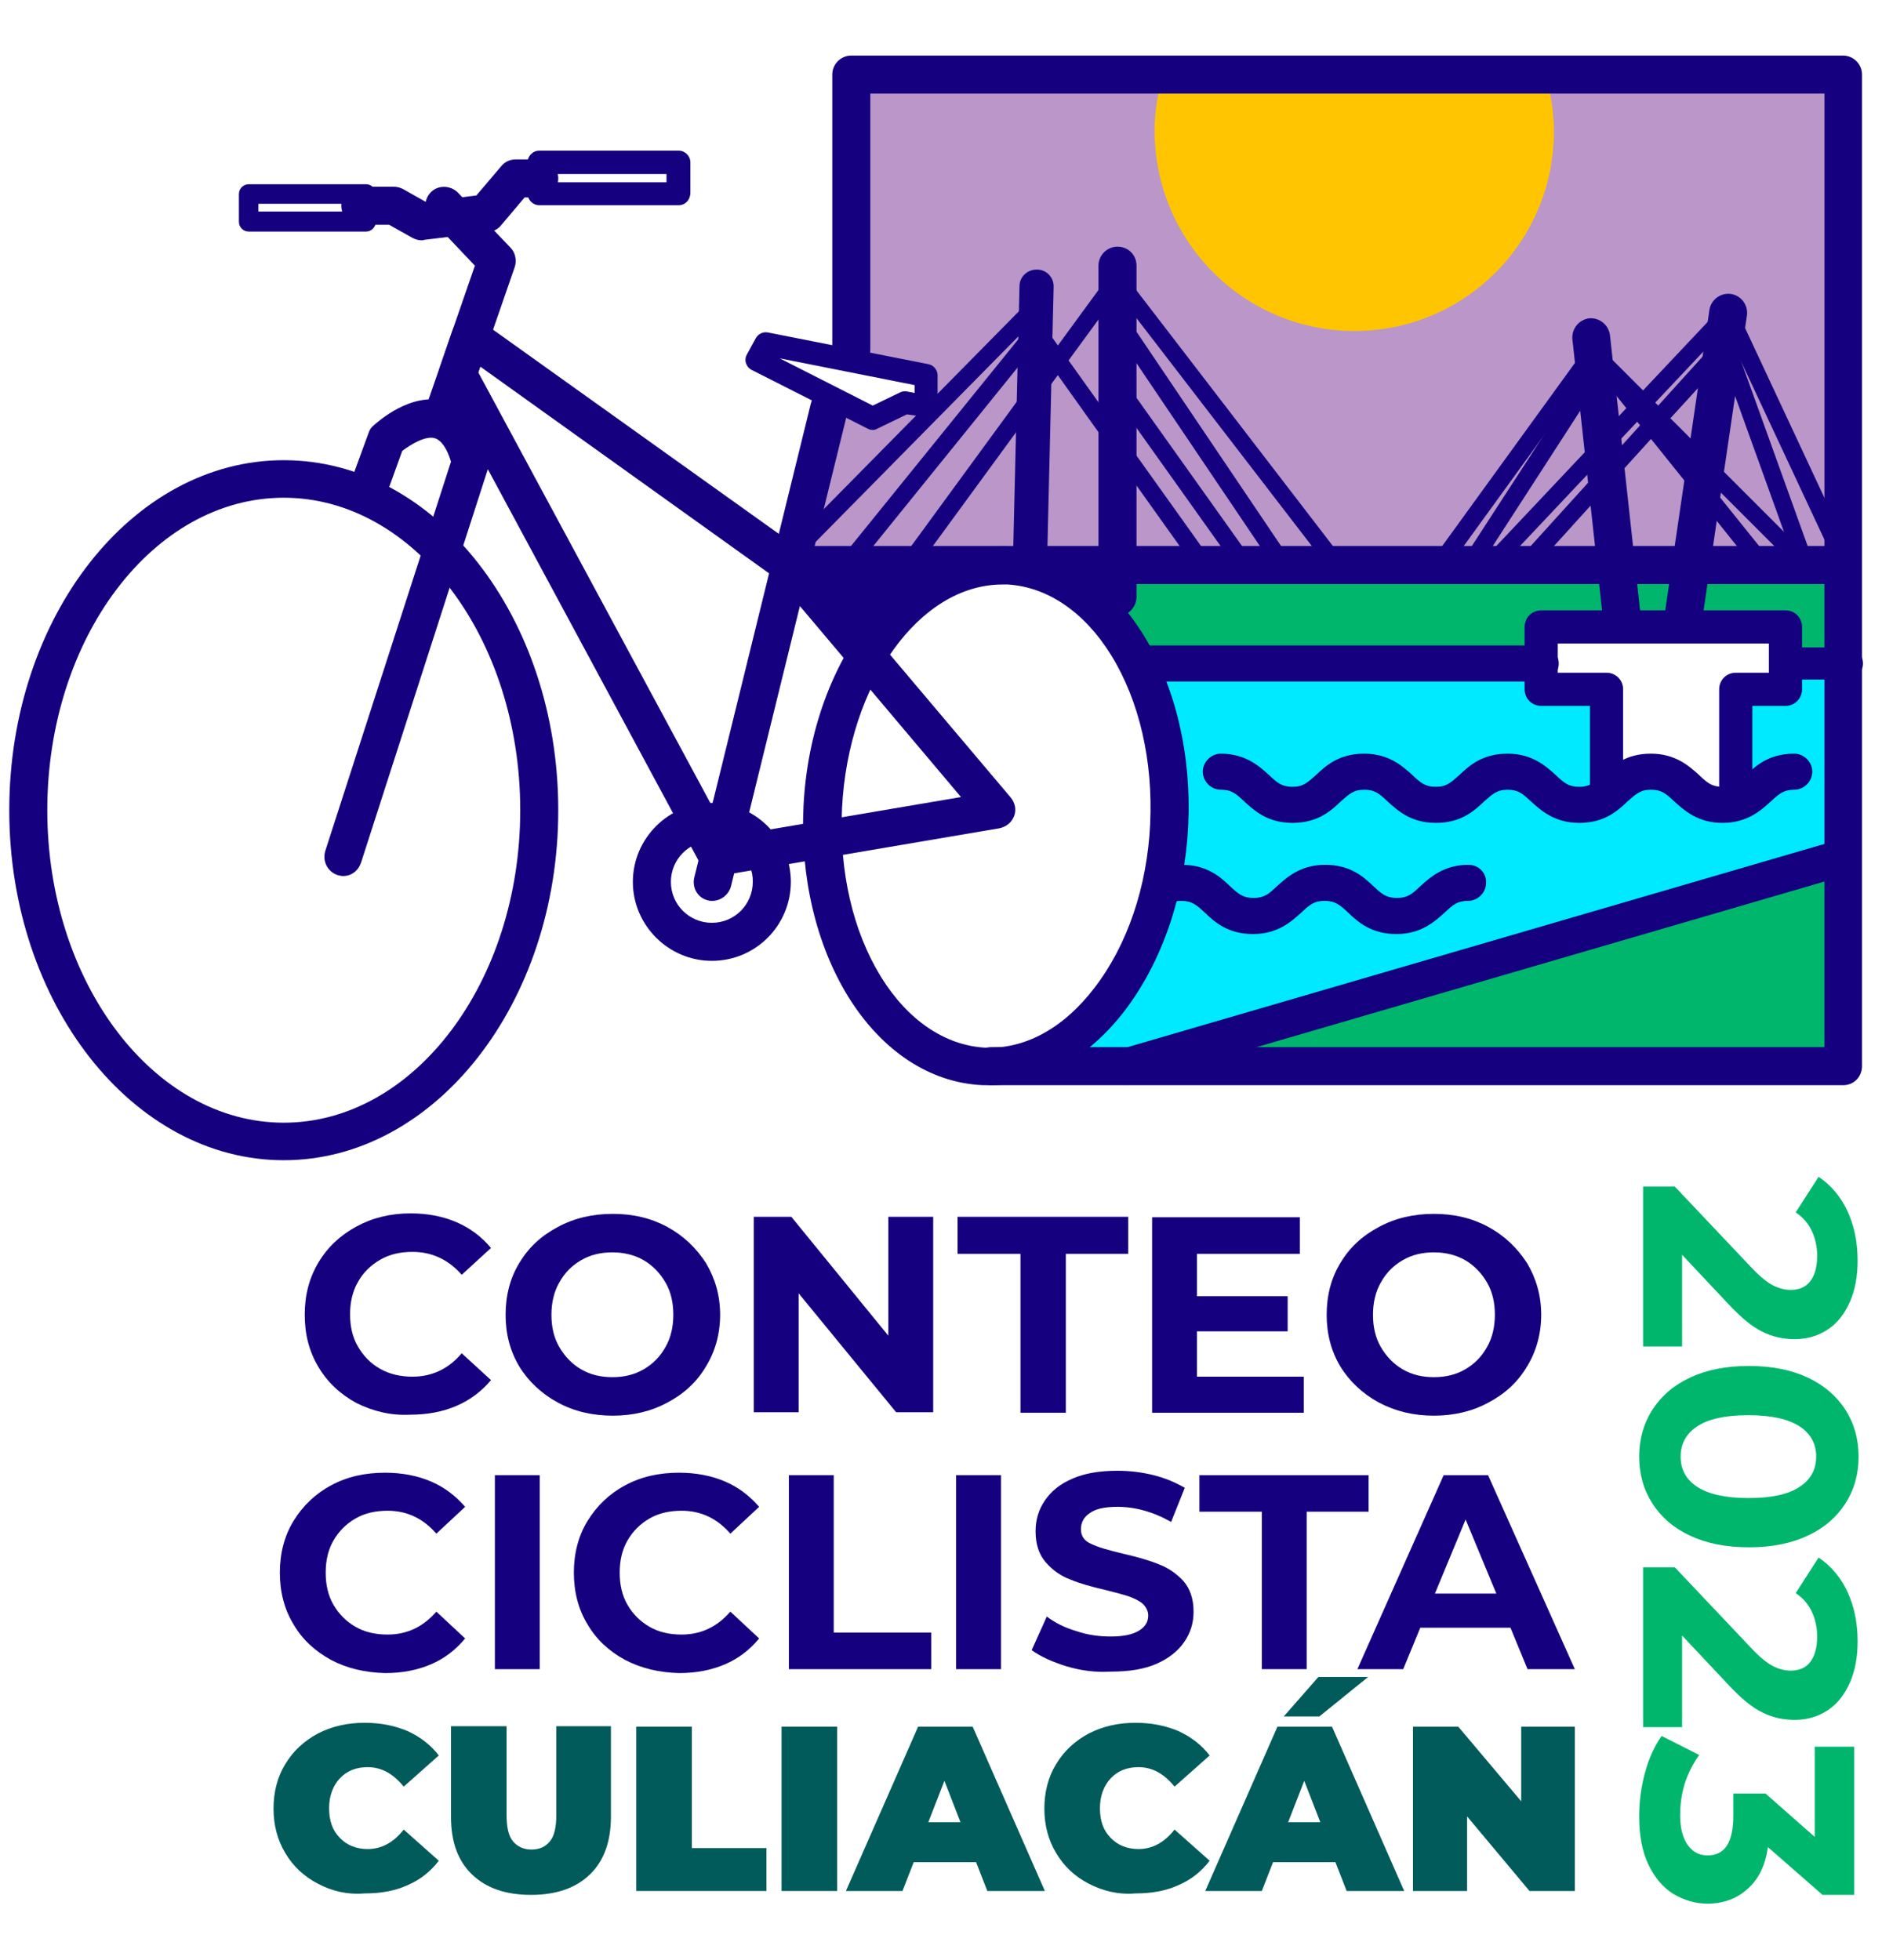
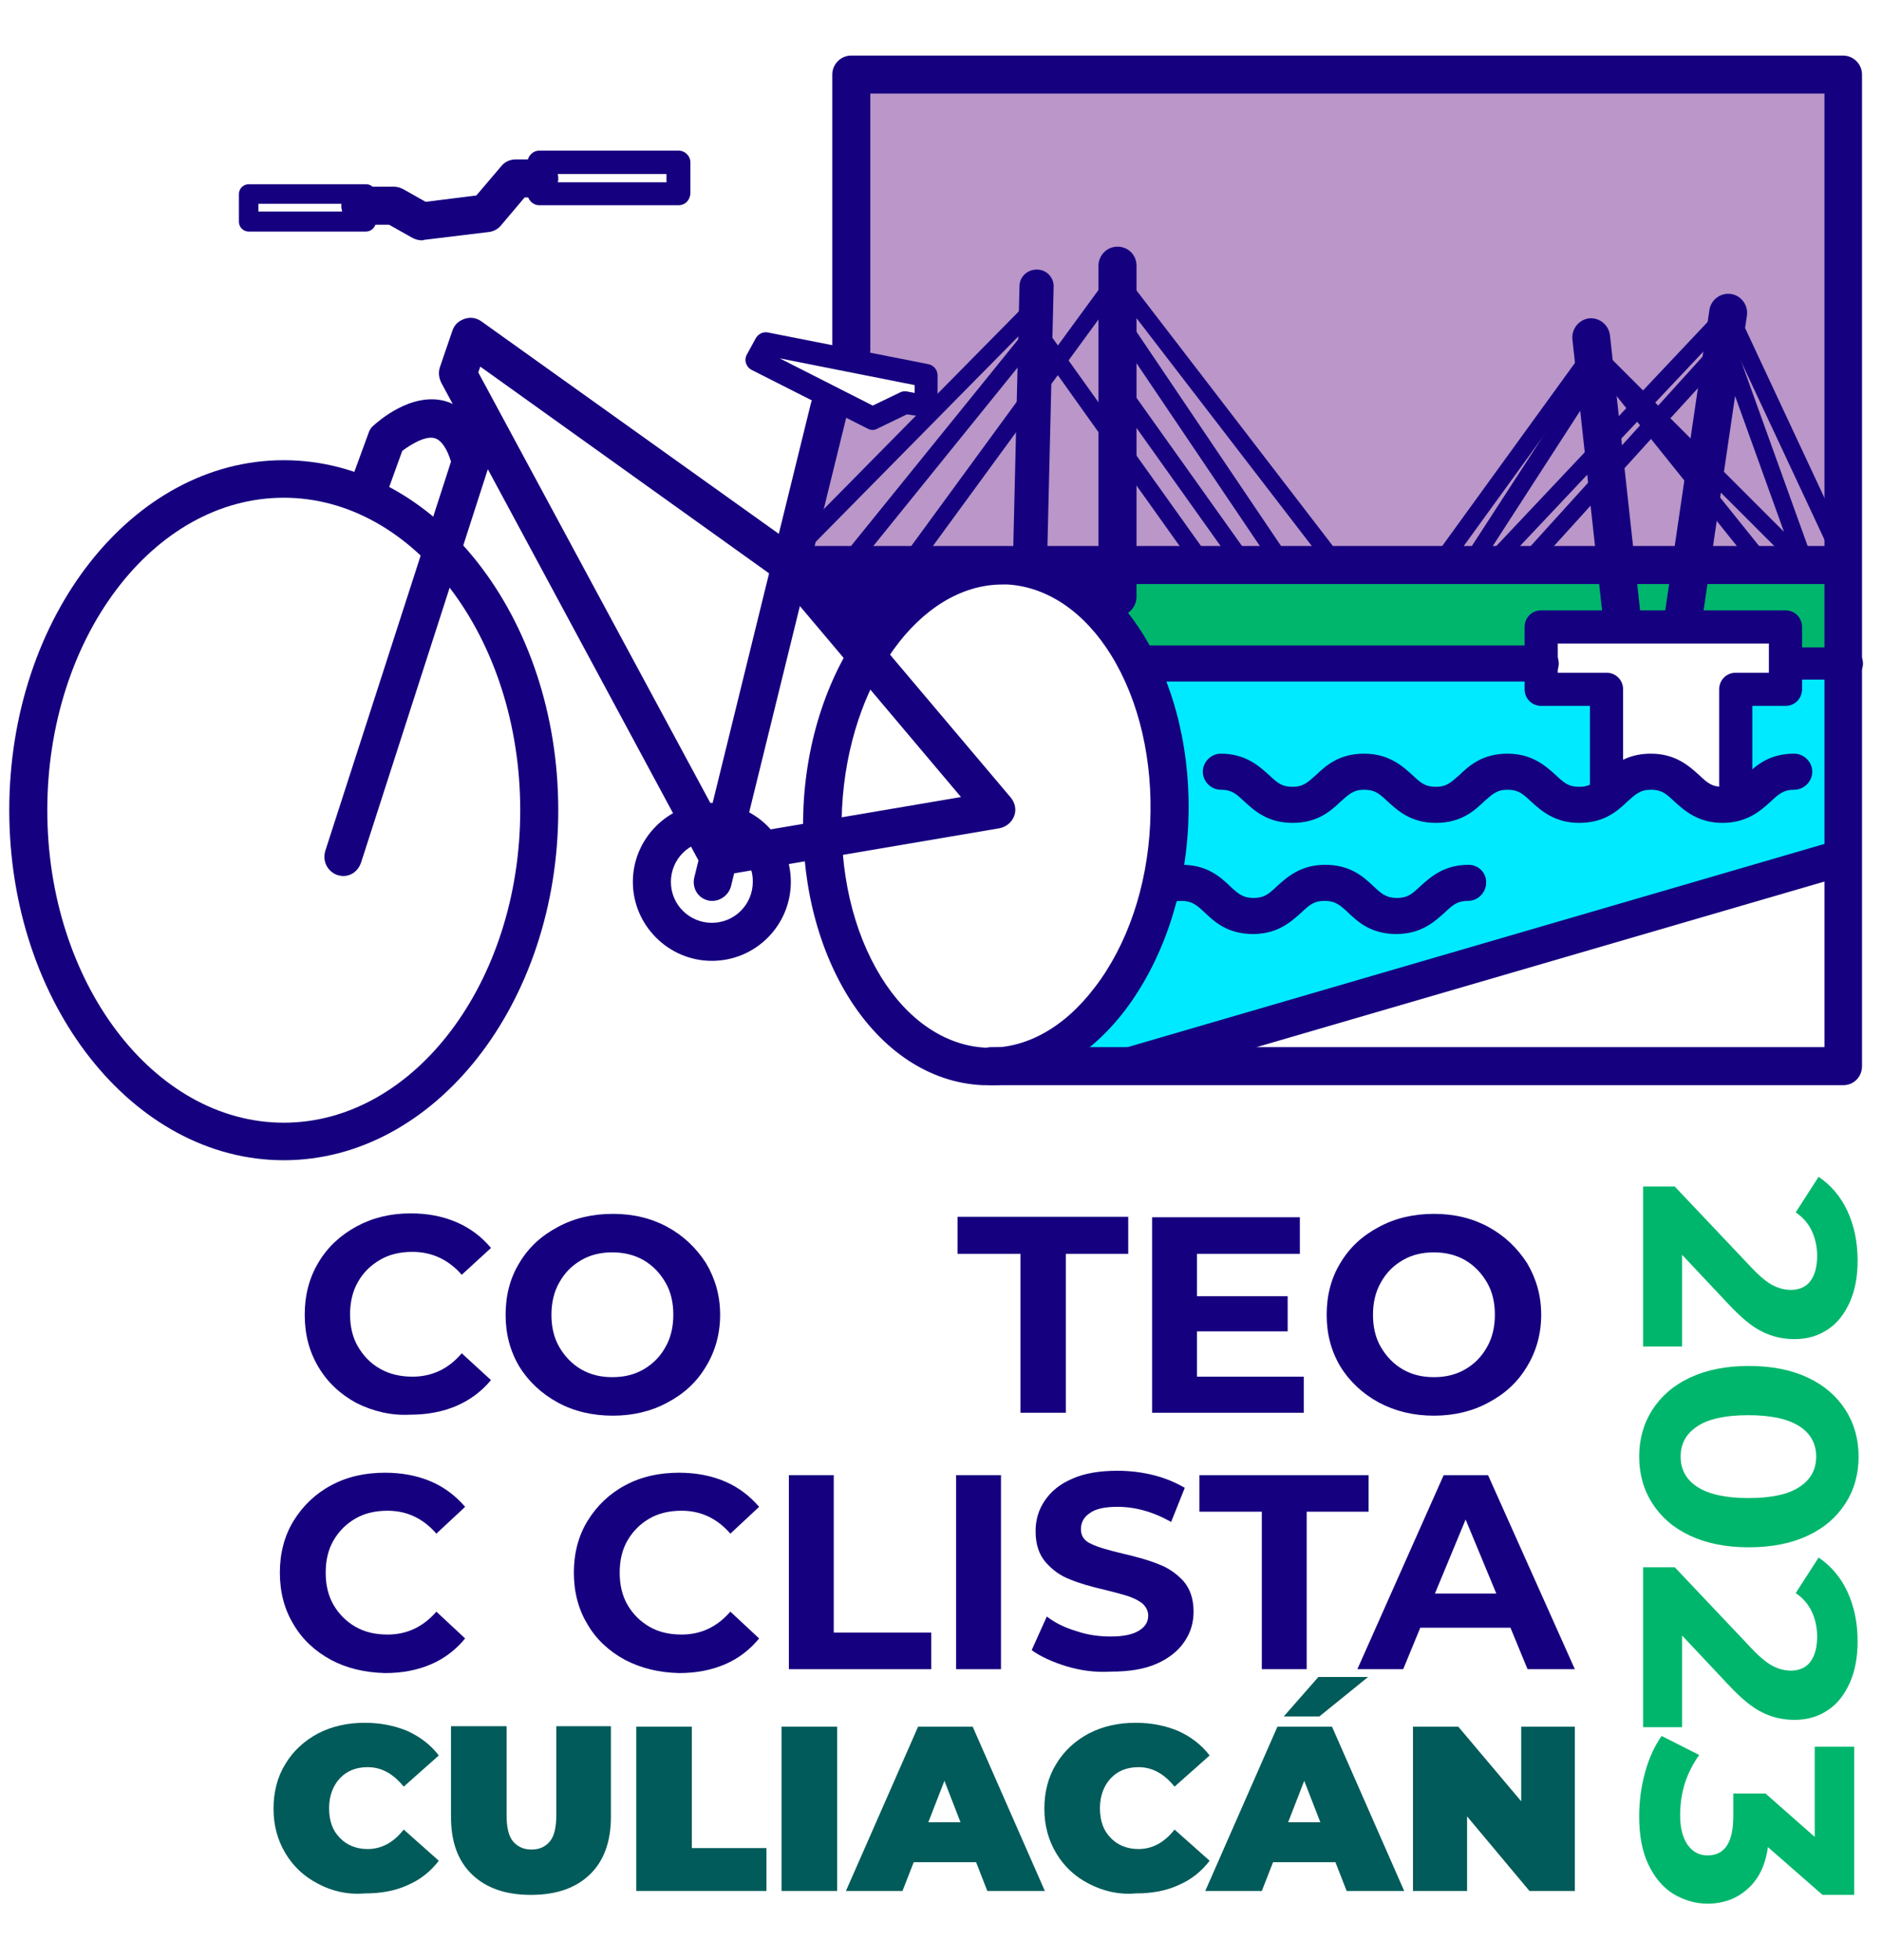
<svg xmlns="http://www.w3.org/2000/svg" version="1.1" id="Capa_1" x="0px" y="0px" viewBox="0 0 386 402" style="enable-background:new 0 0 386 402;" xml:space="preserve">
  <style type="text/css"> .st0{fill:#00B66C;} .st1{fill:#15007F;} .st2{fill:#00EAFF;} .st3{fill:#BA96C9;} .st4{fill:#FFC500;} .st5{fill:#005B5A;} </style>
  <g>
    <g>
-       <polygon class="st0" points="232.7,220.2 379.1,179.4 379.1,219.2 " />
-     </g>
+       </g>
    <g>
      <polygon class="st1" points="163.9,114.5 177,132.4 192.4,117 " />
    </g>
    <g>
      <polygon class="st0" points="219.2,119.8 234.9,136.1 316,136.1 317.2,128.9 365.9,128 366.9,132.8 376.1,136.1 376.5,115.1 " />
    </g>
    <g>
      <path class="st2" d="M216.2,217.2c0,0,33.3-17.5,18.7-81.1l81.5,1.8l1.3,4.8l10.8-0.8l1,20.6l7-4.4l16.1,5.7l4.1-1.3v-20.9 l10.2-2.2l1.5-3.3l8.1,2v37.6l-151.1,44.6L216.2,217.2z" />
    </g>
    <g>
      <polygon class="st3" points="161.4,112 170.8,83.2 180,85.5 187.1,82.5 190.3,81.7 189.1,76.8 175.9,72.9 175.9,14.6 379.4,15.8 379.7,113.6 180.1,113.6 " />
    </g>
    <g>
-       <path class="st4" d="M277.8,67.9c22.6,0,40.9-18.3,40.9-40.9c0-4.3-0.7-8.4-1.9-12.3l-77.9-0.6c-1.3,4-2.1,8.4-2.1,12.8 C236.9,49.6,255.2,67.9,277.8,67.9z" />
-     </g>
+       </g>
    <g>
      <g>
        <path class="st0" d="M345.1,276.2H337v-32.8h6.5l15.8,16.7c1.7,1.8,3.2,3,4.4,3.6c1.2,0.6,2.4,0.9,3.6,0.9c1.7,0,3.1-0.6,4-1.8 c0.9-1.2,1.4-2.9,1.4-5.2c0-1.9-0.4-3.6-1.1-5.1c-0.7-1.5-1.8-2.8-3.3-3.8l4.7-7.3c2.5,1.7,4.5,4,5.9,7c1.4,3,2.1,6.4,2.1,10.2 c0,3.2-0.5,6-1.6,8.5c-1.1,2.4-2.5,4.3-4.5,5.6c-1.9,1.3-4.2,2-6.8,2c-2.4,0-4.6-0.5-6.6-1.5c-2.1-1-4.4-2.9-7.1-5.8l-9.4-10 V276.2z" />
      </g>
      <g>
        <path class="st0" d="M338.9,289.2c1.8-2.8,4.3-5,7.7-6.6c3.4-1.6,7.4-2.4,12.1-2.4c4.7,0,8.7,0.8,12.1,2.4 c3.4,1.6,5.9,3.8,7.7,6.6c1.8,2.8,2.7,6,2.7,9.6c0,3.6-0.9,6.8-2.7,9.6c-1.8,2.8-4.3,5-7.7,6.6c-3.4,1.6-7.4,2.4-12.1,2.4 c-4.7,0-8.7-0.8-12.1-2.4s-5.9-3.8-7.7-6.6c-1.8-2.8-2.7-6-2.7-9.6C336.2,295.2,337.1,292,338.9,289.2z M348.1,305 c2.3,1.5,5.8,2.3,10.5,2.3c4.8,0,8.3-0.8,10.5-2.3c2.3-1.5,3.4-3.6,3.4-6.2c0-2.6-1.1-4.7-3.4-6.2c-2.3-1.5-5.8-2.3-10.5-2.3 c-4.8,0-8.3,0.8-10.5,2.3c-2.3,1.5-3.4,3.6-3.4,6.2C344.7,301.4,345.8,303.5,348.1,305z" />
      </g>
      <g>
        <path class="st0" d="M345.1,354.3H337v-32.8h6.5l15.8,16.7c1.7,1.8,3.2,3,4.4,3.6c1.2,0.6,2.4,0.9,3.6,0.9c1.7,0,3.1-0.6,4-1.8 c0.9-1.2,1.4-2.9,1.4-5.2c0-1.9-0.4-3.6-1.1-5.1c-0.7-1.5-1.8-2.8-3.3-3.8l4.7-7.3c2.5,1.7,4.5,4,5.9,7c1.4,3,2.1,6.4,2.1,10.2 c0,3.2-0.5,6-1.6,8.5c-1.1,2.4-2.5,4.3-4.5,5.6c-1.9,1.3-4.2,2-6.8,2c-2.4,0-4.6-0.5-6.6-1.5c-2.1-1-4.4-2.9-7.1-5.8l-9.4-10 V354.3z" />
      </g>
      <g>
        <path class="st0" d="M358.4,387.5c-2.2,2-5,3-8.2,3c-2.5,0-4.8-0.7-7-2c-2.1-1.3-3.8-3.3-5.1-6c-1.3-2.7-1.9-6-1.9-9.9 c0-3.1,0.4-6.1,1.2-9c0.8-3,2-5.5,3.4-7.5l7.7,3.9c-1.2,1.7-2.2,3.6-2.9,5.7c-0.7,2.2-1,4.4-1,6.7c0,2.5,0.5,4.5,1.5,6 c1,1.4,2.3,2.2,4.1,2.2c3.6,0,5.3-2.7,5.3-8.1v-4.6h6.6l10.1,8.9v-18.5h8.1v30.4h-6.5l-11.2-9.8 C362.1,382.6,360.7,385.5,358.4,387.5z" />
      </g>
    </g>
    <g>
      <g>
        <path class="st1" d="M67.9,340.5c-3.3-1.8-5.9-4.2-7.7-7.3c-1.9-3.1-2.8-6.7-2.8-10.6c0-3.9,0.9-7.5,2.8-10.6 c1.9-3.1,4.5-5.6,7.7-7.3c3.3-1.8,7-2.6,11.1-2.6c3.4,0,6.6,0.6,9.4,1.8c2.8,1.2,5.1,3,7,5.2l-5.9,5.5c-2.7-3.1-6-4.7-10-4.7 c-2.5,0-4.7,0.5-6.6,1.6s-3.4,2.6-4.5,4.5c-1.1,1.9-1.6,4.1-1.6,6.6c0,2.5,0.5,4.7,1.6,6.6c1.1,1.9,2.6,3.4,4.5,4.5 s4.1,1.6,6.6,1.6c4,0,7.3-1.6,10-4.7l5.9,5.5c-1.9,2.3-4.2,4.1-7,5.3c-2.8,1.2-5.9,1.8-9.4,1.8C74.8,343.1,71.1,342.2,67.9,340.5 z" />
      </g>
      <g>
-         <path class="st1" d="M101.5,302.6h9.2v39.8h-9.2V302.6z" />
-       </g>
+         </g>
      <g>
        <path class="st1" d="M128.2,340.5c-3.3-1.8-5.9-4.2-7.7-7.3c-1.9-3.1-2.8-6.7-2.8-10.6c0-3.9,0.9-7.5,2.8-10.6 c1.9-3.1,4.5-5.6,7.7-7.3c3.3-1.8,7-2.6,11.1-2.6c3.4,0,6.6,0.6,9.4,1.8c2.8,1.2,5.1,3,7,5.2l-5.9,5.5c-2.7-3.1-6-4.7-10-4.7 c-2.5,0-4.7,0.5-6.6,1.6s-3.4,2.6-4.5,4.5c-1.1,1.9-1.6,4.1-1.6,6.6c0,2.5,0.5,4.7,1.6,6.6c1.1,1.9,2.6,3.4,4.5,4.5 s4.1,1.6,6.6,1.6c4,0,7.3-1.6,10-4.7l5.9,5.5c-1.9,2.3-4.2,4.1-7,5.3c-2.8,1.2-5.9,1.8-9.4,1.8 C135.1,343.1,131.5,342.2,128.2,340.5z" />
      </g>
      <g>
        <path class="st1" d="M161.8,302.6h9.2v32.3h20v7.5h-29.2V302.6z" />
      </g>
      <g>
        <path class="st1" d="M196.1,302.6h9.2v39.8h-9.2V302.6z" />
      </g>
      <g>
        <path class="st1" d="M218.7,341.8c-2.9-0.9-5.3-2-7.1-3.3l3.1-6.9c1.7,1.3,3.7,2.3,6.1,3c2.3,0.8,4.7,1.1,7,1.1 c2.6,0,4.5-0.4,5.8-1.2c1.3-0.8,1.9-1.8,1.9-3.1c0-0.9-0.4-1.7-1.1-2.4c-0.7-0.6-1.7-1.1-2.8-1.5c-1.2-0.4-2.7-0.8-4.7-1.3 c-3-0.7-5.5-1.4-7.4-2.2c-1.9-0.7-3.6-1.9-5-3.5c-1.4-1.6-2.1-3.7-2.1-6.4c0-2.3,0.6-4.4,1.9-6.3c1.3-1.9,3.1-3.4,5.7-4.5 c2.5-1.1,5.6-1.6,9.2-1.6c2.5,0,5,0.3,7.4,0.9c2.4,0.6,4.5,1.5,6.4,2.6l-2.8,7c-3.7-2.1-7.4-3.1-11-3.1c-2.6,0-4.5,0.4-5.7,1.3 c-1.2,0.8-1.8,1.9-1.8,3.3s0.7,2.4,2.1,3c1.4,0.7,3.6,1.3,6.5,2c3,0.7,5.5,1.4,7.4,2.2c1.9,0.7,3.6,1.9,5,3.4 c1.4,1.6,2.1,3.7,2.1,6.3c0,2.3-0.6,4.3-1.9,6.2c-1.3,1.9-3.2,3.4-5.7,4.5s-5.6,1.6-9.3,1.6C224.7,343.1,221.7,342.7,218.7,341.8 z" />
      </g>
      <g>
        <path class="st1" d="M258.7,310.1H246v-7.5h34.7v7.5h-12.7v32.3h-9.2V310.1z" />
      </g>
      <g>
        <path class="st1" d="M309.8,333.9h-18.5l-3.5,8.5h-9.4l17.7-39.8h9.1l17.8,39.8h-9.7L309.8,333.9z M306.9,326.9l-6.3-15.2 l-6.3,15.2H306.9z" />
      </g>
    </g>
    <g>
      <g>
        <path class="st1" d="M73.1,287.8c-3.3-1.8-5.9-4.2-7.8-7.4c-1.9-3.2-2.8-6.7-2.8-10.7s0.9-7.5,2.8-10.7c1.9-3.2,4.5-5.6,7.8-7.4 c3.3-1.8,7-2.7,11.1-2.7c3.5,0,6.6,0.6,9.4,1.8c2.8,1.2,5.2,3,7.1,5.3l-6,5.5c-2.7-3.1-6.1-4.7-10.1-4.7c-2.5,0-4.7,0.5-6.6,1.6 c-1.9,1.1-3.5,2.6-4.6,4.6c-1.1,1.9-1.6,4.2-1.6,6.6c0,2.5,0.5,4.7,1.6,6.6c1.1,1.9,2.6,3.5,4.6,4.6c1.9,1.1,4.2,1.6,6.6,1.6 c4,0,7.4-1.6,10.1-4.8l6,5.5c-1.9,2.3-4.3,4.1-7.1,5.3c-2.8,1.2-6,1.8-9.5,1.8C80.2,290.4,76.5,289.5,73.1,287.8z" />
      </g>
      <g>
        <path class="st1" d="M114.4,287.7c-3.3-1.8-6-4.3-7.9-7.4c-1.9-3.2-2.8-6.7-2.8-10.6c0-3.9,0.9-7.5,2.8-10.6 c1.9-3.2,4.5-5.6,7.9-7.4c3.3-1.8,7.1-2.7,11.3-2.7c4.2,0,7.9,0.9,11.2,2.7c3.3,1.8,5.9,4.3,7.9,7.4c1.9,3.2,2.9,6.7,2.9,10.6 c0,3.9-1,7.5-2.9,10.6c-1.9,3.2-4.5,5.6-7.9,7.4c-3.3,1.8-7.1,2.7-11.2,2.7C121.5,290.4,117.7,289.5,114.4,287.7z M132,280.9 c1.9-1.1,3.4-2.6,4.5-4.6c1.1-1.9,1.6-4.2,1.6-6.6c0-2.5-0.5-4.7-1.6-6.6c-1.1-1.9-2.6-3.5-4.5-4.6c-1.9-1.1-4.1-1.6-6.4-1.6 c-2.4,0-4.5,0.5-6.4,1.6c-1.9,1.1-3.4,2.6-4.5,4.6c-1.1,1.9-1.6,4.2-1.6,6.6c0,2.5,0.5,4.7,1.6,6.6c1.1,1.9,2.6,3.5,4.5,4.6 c1.9,1.1,4,1.6,6.4,1.6C128,282.5,130.1,282,132,280.9z" />
      </g>
      <g>
-         <path class="st1" d="M191.4,249.6v40.1h-7.6l-20-24.4v24.4h-9.2v-40.1h7.7l19.9,24.4v-24.4H191.4z" />
-       </g>
+         </g>
      <g>
        <path class="st1" d="M209.2,257.2h-12.8v-7.6h35v7.6h-12.8v32.6h-9.3V257.2z" />
      </g>
      <g>
        <path class="st1" d="M267.4,282.3v7.5h-31.1v-40.1h30.3v7.5h-21.1v8.7h18.6v7.2h-18.6v9.3H267.4z" />
      </g>
      <g>
        <path class="st1" d="M282.8,287.7c-3.3-1.8-6-4.3-7.9-7.4c-1.9-3.2-2.8-6.7-2.8-10.6c0-3.9,0.9-7.5,2.8-10.6 c1.9-3.2,4.5-5.6,7.9-7.4c3.3-1.8,7.1-2.7,11.3-2.7c4.2,0,7.9,0.9,11.2,2.7c3.3,1.8,5.9,4.3,7.9,7.4c1.9,3.2,2.9,6.7,2.9,10.6 c0,3.9-1,7.5-2.9,10.6c-1.9,3.2-4.5,5.6-7.9,7.4c-3.3,1.8-7.1,2.7-11.2,2.7C289.9,290.4,286.2,289.5,282.8,287.7z M300.5,280.9 c1.9-1.1,3.4-2.6,4.5-4.6c1.1-1.9,1.6-4.2,1.6-6.6c0-2.5-0.5-4.7-1.6-6.6c-1.1-1.9-2.6-3.5-4.5-4.6c-1.9-1.1-4.1-1.6-6.4-1.6 c-2.4,0-4.5,0.5-6.4,1.6c-1.9,1.1-3.4,2.6-4.5,4.6c-1.1,1.9-1.6,4.2-1.6,6.6c0,2.5,0.5,4.7,1.6,6.6c1.1,1.9,2.6,3.5,4.5,4.6 c1.9,1.1,4,1.6,6.4,1.6C296.5,282.5,298.6,282,300.5,280.9z" />
      </g>
    </g>
    <g>
      <g>
        <path class="st1" d="M58.2,238c-31,0-56.3-32.2-56.3-71.8s25.2-71.8,56.3-71.8s56.3,32.2,56.3,71.8S89.2,238,58.2,238z M58.2,102.1c-26.8,0-48.5,28.8-48.5,64.1c0,35.3,21.8,64.1,48.5,64.1s48.5-28.8,48.5-64.1C106.7,130.8,84.9,102.1,58.2,102.1z" />
      </g>
    </g>
    <g>
      <g>
        <path class="st1" d="M203,222.6c-0.5,0-1,0-1.5,0c-10.8-0.5-20.6-7-27.5-18.1c-6.6-10.7-9.9-24.6-9.2-39.1 c1.5-30.5,20.5-54.3,42.2-53.3c10.8,0.5,20.6,7,27.5,18.1c6.6,10.7,9.9,24.6,9.2,39.1c-0.7,14.5-5.4,28-13,38 C223.1,217.2,213.3,222.6,203,222.6z M205.6,119.9c-17,0-31.6,20.3-32.9,45.9c-0.6,12.9,2.2,25.2,8,34.6 c5.5,8.9,13.1,14,21.2,14.5c8.2,0.4,16.2-3.9,22.6-12.3c6.7-8.7,10.8-20.7,11.4-33.6l0,0c0.6-12.9-2.2-25.2-8-34.6 c-5.5-8.9-13.1-14-21.2-14.5C206.4,119.9,206,119.9,205.6,119.9z" />
      </g>
    </g>
    <g>
      <g>
-         <path class="st1" d="M91.1,88.5c-0.4,0-0.8-0.1-1.3-0.2c-2-0.7-3.1-2.9-2.4-4.9l10-28.9l-9.1-9.6c-1.5-1.5-1.4-4,0.1-5.5 c1.5-1.5,4-1.4,5.5,0.1l10.8,11.3c1,1,1.3,2.6,0.9,3.9L94.8,85.9C94.2,87.5,92.7,88.5,91.1,88.5z" />
-       </g>
+         </g>
    </g>
    <g>
      <g>
        <path class="st1" d="M146.1,184.8c-0.3,0-0.6,0-0.9-0.1c-2.1-0.5-3.3-2.6-2.8-4.7l23.9-97.2c0.5-2.1,2.6-3.3,4.7-2.8 c2.1,0.5,3.3,2.6,2.8,4.7l-23.9,97.2C149.4,183.6,147.8,184.8,146.1,184.8z" />
      </g>
    </g>
    <g>
      <g>
        <path class="st1" d="M147.3,179.7c-1.4,0-2.7-0.8-3.4-2L90.5,78.5c-0.5-1-0.6-2.1-0.3-3.1l2.6-7.6c0.4-1.2,1.3-2,2.5-2.4 c1.2-0.4,2.4-0.2,3.4,0.5l65.5,46.8c0.3,0.2,0.5,0.4,0.7,0.7l42.4,50.2c0.9,1.1,1.2,2.5,0.7,3.8s-1.6,2.2-3,2.5l-57.1,9.7 C147.7,179.7,147.5,179.7,147.3,179.7z M98.1,76.4l51.3,95.2l47.7-8.1l-37.7-44.7L98.5,75.2L98.1,76.4z" />
      </g>
    </g>
    <g>
      <g>
        <path class="st1" d="M70.4,179.7c-0.4,0-0.8-0.1-1.2-0.2c-2-0.7-3.1-2.8-2.5-4.9l25.8-79.9c-0.8-2.7-2-4.4-3.3-4.8 c-1.9-0.6-5,1.3-6.7,2.6l-3,8.3c-0.7,2-3,3-5,2.3c-2-0.7-3-2.9-2.3-5l3.4-9.3c0.2-0.6,0.5-1.1,1-1.5c0.8-0.7,7.7-7,14.8-5 c4.3,1.3,7.3,5.1,8.9,11.4c0.2,0.7,0.2,1.4-0.1,2.1l-26.1,81C73.5,178.7,72,179.7,70.4,179.7z" />
      </g>
    </g>
    <g>
      <g>
        <path class="st1" d="M86.5,49.3c-0.7,0-1.3-0.2-1.9-0.5l-4.8-2.7h-5.9c-2.1,0-3.9-1.7-3.9-3.9c0-2.1,1.7-3.9,3.9-3.9h6.9 c0.7,0,1.3,0.2,1.9,0.5l4.6,2.6l10.4-1.3l5.1-6c0.7-0.9,1.8-1.4,3-1.4h4.8c2.1,0,3.9,1.7,3.9,3.9s-1.7,3.9-3.9,3.9h-3l-4.9,5.8 c-0.6,0.7-1.5,1.2-2.5,1.3l-13.2,1.6C86.8,49.3,86.6,49.3,86.5,49.3z" />
      </g>
    </g>
    <g>
      <g>
        <path class="st1" d="M179,88.2c-0.4,0-0.7-0.1-1.1-0.3l-23.7-12c-0.6-0.3-1-0.8-1.2-1.4c-0.2-0.6-0.1-1.3,0.2-1.8l1.8-3.3 c0.5-0.9,1.5-1.4,2.5-1.2l32.9,6.5c1.1,0.2,1.9,1.2,1.9,2.3v6.2c0,0.7-0.3,1.4-0.8,1.8c-0.5,0.4-1.2,0.6-1.9,0.5L186,85l-6,2.9 C179.7,88.1,179.3,88.2,179,88.2z M159.9,73.5l19.1,9.7l5.6-2.7c0.4-0.2,0.9-0.3,1.4-0.2l1.6,0.3V79L159.9,73.5z" />
      </g>
    </g>
    <g>
      <g>
        <path class="st1" d="M139.2,42.1h-28.6c-1.3,0-2.4-1.1-2.4-2.4v-6.4c0-1.3,1.1-2.4,2.4-2.4h28.6c1.3,0,2.4,1.1,2.4,2.4v6.4 C141.5,41.1,140.5,42.1,139.2,42.1z M112.9,37.4h23.8v-1.7h-23.8V37.4z" />
      </g>
    </g>
    <g>
      <g>
        <path class="st1" d="M75.1,47.5H51c-1.1,0-2-0.9-2-2v-5.7c0-1.1,0.9-2,2-2h24.1c1.1,0,2,0.9,2,2v5.7 C77.1,46.5,76.2,47.5,75.1,47.5z M53,43.4h20.1v-1.6H53V43.4z" />
      </g>
    </g>
    <g>
      <g>
        <path class="st1" d="M378.1,222.6H203.3c-2.1,0-3.9-1.7-3.9-3.9c0-2.1,1.7-3.9,3.9-3.9h170.9V19.2H178.5v52.5 c0,2.1-1.7,3.9-3.9,3.9c-2.1,0-3.9-1.7-3.9-3.9V15.3c0-2.1,1.7-3.9,3.9-3.9h203.4c2.1,0,3.9,1.7,3.9,3.9v203.4 C381.9,220.9,380.2,222.6,378.1,222.6z" />
      </g>
    </g>
    <g>
      <g>
        <path class="st1" d="M375.6,119.8H162c-2.1,0-3.9-1.7-3.9-3.9c0-2.1,1.7-3.9,3.9-3.9h213.5c2.1,0,3.9,1.7,3.9,3.9 C379.4,118.1,377.7,119.8,375.6,119.8z" />
      </g>
    </g>
    <g>
      <g>
        <path class="st1" d="M332.6,130.6c-1.9,0-3.6-1.5-3.8-3.4l-6.3-57.6c-0.2-2.1,1.3-4,3.4-4.3c2.1-0.2,4,1.3,4.3,3.4l6.3,57.6 c0.2,2.1-1.3,4-3.4,4.3C332.9,130.6,332.8,130.6,332.6,130.6z" />
      </g>
    </g>
    <g>
      <g>
        <path class="st1" d="M345.3,130.6c-0.2,0-0.4,0-0.6,0c-2.1-0.3-3.6-2.3-3.3-4.4l9.2-62.6c0.3-2.1,2.3-3.6,4.4-3.3 c2.1,0.3,3.6,2.3,3.3,4.4l-9.2,62.6C348.9,129.2,347.2,130.6,345.3,130.6z" />
      </g>
    </g>
    <g>
      <g>
        <path class="st1" d="M211.3,116.8C211.3,116.8,211.2,116.8,211.3,116.8c-2,0-3.6-1.7-3.5-3.6l1.3-54.5c0-1.9,1.6-3.4,3.5-3.4 c0,0,0.1,0,0.1,0c2,0,3.5,1.7,3.4,3.6l-1.3,54.5C214.8,115.3,213.2,116.8,211.3,116.8z" />
      </g>
    </g>
    <g>
      <g>
        <path class="st1" d="M229.2,126.4c-2.1,0-3.9-1.7-3.9-3.9V54.5c0-2.1,1.7-3.9,3.9-3.9s3.9,1.7,3.9,3.9v67.9 C233.1,124.6,231.3,126.4,229.2,126.4z" />
      </g>
    </g>
    <g>
      <g>
        <path class="st1" d="M162.7,115.1c-0.5,0-0.9-0.2-1.3-0.5c-0.7-0.7-0.7-1.8,0-2.5l49.9-50.6c0.7-0.7,1.8-0.7,2.5,0 c0.7,0.7,0.7,1.8,0,2.5l-49.9,50.6C163.6,114.9,163.1,115.1,162.7,115.1z" />
      </g>
    </g>
    <g>
      <g>
        <path class="st1" d="M274.3,117.7c-0.5,0-1.1-0.2-1.4-0.7l-43.7-56.8L189,115.2c-0.6,0.8-1.7,1-2.5,0.4c-0.8-0.6-1-1.7-0.4-2.5 l41.6-56.9c0.3-0.5,0.9-0.7,1.4-0.7c0,0,0,0,0,0c0.6,0,1.1,0.3,1.4,0.7l45.1,58.7c0.6,0.8,0.5,1.9-0.3,2.5 C275.1,117.6,274.7,117.7,274.3,117.7z" />
      </g>
    </g>
    <g>
      <g>
        <path class="st1" d="M247,117.7c-0.6,0-1.1-0.3-1.5-0.7l-33-46.3L175,117.1c-0.6,0.8-1.7,0.9-2.5,0.3c-0.8-0.6-0.9-1.7-0.3-2.5 l39-48.2c0.4-0.4,0.9-0.7,1.4-0.7c0.6,0,1.1,0.3,1.4,0.7l34.4,48.2c0.6,0.8,0.4,1.9-0.4,2.5C247.7,117.6,247.4,117.7,247,117.7z" />
      </g>
    </g>
    <g>
      <g>
        <path class="st1" d="M263.2,117.7c-0.6,0-1.1-0.3-1.5-0.8l-34-50.4c-0.6-0.8-0.3-1.9,0.5-2.5c0.8-0.6,1.9-0.3,2.5,0.5l34,50.4 c0.6,0.8,0.3,1.9-0.5,2.5C263.9,117.6,263.6,117.7,263.2,117.7z" />
      </g>
    </g>
    <g>
      <g>
        <path class="st1" d="M255.4,117.7c-0.6,0-1.1-0.3-1.5-0.7l-26.2-36.8c-0.6-0.8-0.4-1.9,0.4-2.5c0.8-0.6,1.9-0.4,2.5,0.4 l26.2,36.8c0.6,0.8,0.4,1.9-0.4,2.5C256.2,117.6,255.8,117.7,255.4,117.7z" />
      </g>
    </g>
    <g>
      <g>
        <path class="st1" d="M294.3,118.8c-0.4,0-0.7-0.1-1-0.3c-0.8-0.6-1-1.7-0.4-2.5l32.4-44.7c0.3-0.4,0.8-0.7,1.4-0.7 c0.5,0,1.1,0.2,1.4,0.7l35.9,44.7c0.6,0.8,0.5,1.9-0.3,2.5c-0.8,0.6-1.9,0.5-2.5-0.3l-34.4-42.9l-31,42.8 C295.4,118.6,294.9,118.8,294.3,118.8z" />
      </g>
    </g>
    <g>
      <g>
        <path class="st1" d="M301.5,117.7c-0.3,0-0.7-0.1-1-0.3c-0.8-0.5-1.1-1.6-0.5-2.5l25.3-39l-0.4-3.4c-0.1-0.8,0.3-1.5,1-1.8 c0.7-0.3,1.5-0.2,2,0.3l12.2,12.2l12.5-13.8c0.4-0.5,1.1-0.7,1.7-0.6c0.6,0.1,1.1,0.6,1.3,1.1l16.3,45.3c0.3,0.8,0,1.7-0.7,2.1 c-0.7,0.4-1.6,0.3-2.2-0.2l-28.8-28.8l-26,28.7c-0.7,0.7-1.8,0.8-2.5,0.1c-0.7-0.7-0.8-1.8-0.1-2.5l26.1-28.8l-8.9-8.9 c0,0.1-0.1,0.3-0.2,0.4L303,116.9C302.7,117.4,302.1,117.7,301.5,117.7z M342.6,85.8l23.3,23.3l-12.6-35L342.6,85.8z" />
      </g>
    </g>
    <g>
      <g>
        <path class="st1" d="M306.6,116.7c-0.4,0-0.9-0.2-1.2-0.5c-0.7-0.7-0.7-1.8-0.1-2.5l47.9-50.8c0.4-0.4,1-0.6,1.6-0.5 c0.6,0.1,1.1,0.5,1.3,1l23.5,50.3c0.4,0.9,0,2-0.9,2.4c-0.9,0.4-2,0-2.4-0.9l-22.4-47.9l-46.1,48.9 C307.6,116.5,307.1,116.7,306.6,116.7z" />
      </g>
    </g>
    <g>
      <g>
        <path class="st1" d="M353.3,168.8c-5.1,0-7.9-2.6-9.9-4.4c-1.7-1.6-2.6-2.4-4.8-2.4c-2.2,0-3.1,0.9-4.8,2.4 c-2,1.9-4.7,4.4-9.9,4.4c-5.1,0-7.9-2.6-9.9-4.4c-1.7-1.6-2.6-2.4-4.8-2.4c-2.2,0-3.1,0.9-4.8,2.4c-2,1.9-4.7,4.4-9.9,4.4 s-7.9-2.6-9.9-4.4c-1.7-1.6-2.6-2.4-4.8-2.4c-2.2,0-3.1,0.9-4.8,2.4c-2,1.9-4.7,4.4-9.9,4.4s-7.9-2.6-9.9-4.4 c-1.7-1.6-2.6-2.4-4.8-2.4c-2,0-3.7-1.7-3.7-3.7c0-2,1.7-3.7,3.7-3.7c5.1,0,7.9,2.6,9.9,4.4c1.7,1.6,2.6,2.4,4.8,2.4 s3.1-0.9,4.8-2.4c2-1.9,4.7-4.4,9.9-4.4c5.1,0,7.9,2.6,9.9,4.4c1.7,1.6,2.6,2.4,4.8,2.4c2.2,0,3.1-0.9,4.8-2.4 c2-1.9,4.7-4.4,9.9-4.4c5.1,0,7.9,2.6,9.9,4.4c1.7,1.6,2.6,2.4,4.8,2.4c2.2,0,3.1-0.9,4.8-2.4c2-1.9,4.7-4.4,9.9-4.4 c5.1,0,7.9,2.6,9.9,4.4c1.7,1.6,2.6,2.4,4.8,2.4c2.2,0,3.2-0.9,4.8-2.4c2-1.9,4.7-4.4,9.9-4.4c2,0,3.7,1.7,3.7,3.7 c0,2-1.7,3.7-3.7,3.7c-2.2,0-3.2,0.9-4.8,2.4C361.2,166.2,358.4,168.8,353.3,168.8z" />
      </g>
    </g>
    <g>
      <g>
        <g>
          <path class="st1" d="M301.2,177.4c-5.1,0-7.9,2.6-9.9,4.4c-1.7,1.6-2.6,2.4-4.8,2.4c-2.2,0-3.2-0.9-4.8-2.4 c-2-1.9-4.7-4.4-9.9-4.4c-5.1,0-7.9,2.6-9.9,4.4c-1.7,1.6-2.6,2.4-4.8,2.4c-2.2,0-3.2-0.9-4.8-2.4c-2-1.9-4.7-4.4-9.9-4.4 c-1.2,0-2.2,0.1-3.2,0.4c0.3,2.9,0,5.9-0.9,8.6c0,0.1,0,0.1-0.1,0.2c1.3-1.2,2.2-1.8,4.1-1.8c2.2,0,3.2,0.9,4.8,2.4 c2,1.9,4.7,4.4,9.9,4.4c5.1,0,7.9-2.6,9.9-4.4c1.7-1.6,2.6-2.4,4.8-2.4c2.2,0,3.2,0.9,4.8,2.4c2,1.9,4.7,4.4,9.9,4.4 c5.1,0,7.9-2.6,9.9-4.4c1.7-1.6,2.6-2.4,4.8-2.4c2,0,3.7-1.7,3.7-3.7C304.9,179,303.2,177.4,301.2,177.4z" />
        </g>
      </g>
    </g>
    <g>
      <g>
        <path class="st1" d="M146,197.1c-8.9,0-16.2-7.3-16.2-16.2s7.3-16.2,16.2-16.2c8.9,0,16.2,7.3,16.2,16.2S155,197.1,146,197.1z M146,172.5c-4.7,0-8.4,3.8-8.4,8.4c0,4.7,3.8,8.4,8.4,8.4c4.7,0,8.4-3.8,8.4-8.4C154.5,176.3,150.7,172.5,146,172.5z" />
      </g>
    </g>
    <g>
      <g>
        <path class="st1" d="M356,167.2c-1.9,0-3.4-1.5-3.4-3.4v-22.4c0-1.9,1.5-3.4,3.4-3.4h6.8v-6h-43.3v6h10c1.9,0,3.4,1.5,3.4,3.4 v21.2c0,1.9-1.5,3.4-3.4,3.4s-3.4-1.5-3.4-3.4v-17.8h-10c-1.9,0-3.4-1.5-3.4-3.4v-12.8c0-1.9,1.5-3.4,3.4-3.4h50.1 c1.9,0,3.4,1.5,3.4,3.4v12.8c0,1.9-1.5,3.4-3.4,3.4h-6.8v19C359.4,165.6,357.8,167.2,356,167.2z" />
      </g>
    </g>
    <g>
      <g>
        <path class="st1" d="M231,222.5c-1.6,0-3.1-1.1-3.6-2.7c-0.6-2,0.6-4,2.5-4.6L377,172.3c2-0.6,4,0.6,4.6,2.5c0.6,2-0.6,4-2.5,4.6 L232,222.3C231.7,222.4,231.3,222.5,231,222.5z" />
      </g>
    </g>
    <g>
      <g>
        <path class="st1" d="M316,139.8h-82.7c-2,0-3.7-1.7-3.7-3.7s1.7-3.7,3.7-3.7H316c2,0,3.7,1.7,3.7,3.7S318.1,139.8,316,139.8z" />
      </g>
    </g>
    <g>
      <g>
        <path class="st1" d="M378.8,139.4h-11.9c-1.8,0-3.3-1.5-3.3-3.3s1.5-3.3,3.3-3.3h11.9c1.8,0,3.3,1.5,3.3,3.3 S380.6,139.4,378.8,139.4z" />
      </g>
    </g>
    <g>
      <path class="st5" d="M65.2,386.4c-2.9-1.5-5.1-3.6-6.7-6.3c-1.6-2.7-2.4-5.7-2.4-9.1s0.8-6.5,2.4-9.1c1.6-2.7,3.9-4.8,6.7-6.3 c2.9-1.5,6.1-2.2,9.6-2.2c3.3,0,6.2,0.6,8.8,1.7c2.6,1.2,4.7,2.8,6.4,5l-7.2,6.4c-2.1-2.6-4.5-4-7.4-4c-2.4,0-4.3,0.8-5.7,2.3 c-1.4,1.5-2.2,3.6-2.2,6.1c0,2.6,0.7,4.6,2.2,6.1c1.4,1.5,3.4,2.3,5.7,2.3c2.8,0,5.3-1.3,7.4-4l7.2,6.4c-1.7,2.2-3.8,3.9-6.4,5 c-2.6,1.2-5.5,1.7-8.8,1.7C71.2,388.7,68,387.9,65.2,386.4" />
    </g>
    <g>
      <path class="st5" d="M96.8,384.5c-2.9-2.8-4.3-6.7-4.3-11.8v-18.6h11.4v18.2c0,2.5,0.4,4.3,1.3,5.4c0.9,1.1,2.2,1.7,3.8,1.7 c1.7,0,2.9-0.6,3.8-1.7c0.9-1.1,1.3-2.9,1.3-5.4v-18.2h11.2v18.6c0,5-1.4,9-4.3,11.8c-2.9,2.8-6.9,4.2-12.1,4.2 C103.7,388.7,99.7,387.3,96.8,384.5" />
    </g>
    <g>
      <polygon class="st5" points="130.5,354.2 141.9,354.2 141.9,379.1 157.2,379.1 157.2,387.9 130.5,387.9 " />
    </g>
    <g>
      <rect x="160.3" y="354.2" class="st5" width="11.4" height="33.7" />
    </g>
    <g>
      <path class="st5" d="M200.2,382h-12.8l-2.3,5.9h-11.6l14.8-33.7h11.2l14.8,33.7h-11.8L200.2,382z M197,373.8l-3.3-8.5l-3.3,8.5 H197z" />
    </g>
    <g>
      <path class="st5" d="M223.3,386.4c-2.9-1.5-5.1-3.6-6.7-6.3c-1.6-2.7-2.4-5.7-2.4-9.1s0.8-6.5,2.4-9.1c1.6-2.7,3.9-4.8,6.7-6.3 c2.9-1.5,6.1-2.2,9.6-2.2c3.3,0,6.2,0.6,8.8,1.7c2.6,1.2,4.7,2.8,6.4,5l-7.2,6.4c-2.1-2.6-4.5-4-7.4-4c-2.4,0-4.3,0.8-5.7,2.3 c-1.4,1.5-2.2,3.6-2.2,6.1c0,2.6,0.7,4.6,2.2,6.1c1.4,1.5,3.4,2.3,5.7,2.3c2.8,0,5.3-1.3,7.4-4l7.2,6.4c-1.7,2.2-3.8,3.9-6.4,5 c-2.6,1.2-5.5,1.7-8.8,1.7C229.4,388.7,226.2,387.9,223.3,386.4" />
    </g>
    <g>
      <path class="st5" d="M273.9,382h-12.8l-2.3,5.9h-11.6l14.8-33.7h11.2l14.8,33.7h-11.8L273.9,382z M270.8,373.8l-3.3-8.5l-3.3,8.5 H270.8z" />
    </g>
    <g>
      <polygon class="st5" points="323,354.2 323,387.9 313.7,387.9 300.9,372.6 300.9,387.9 289.8,387.9 289.8,354.2 299.1,354.2 312,369.5 312,354.2 " />
    </g>
    <g>
      <polygon class="st5" points="270.4,344 280.6,344 270.6,352.1 263.3,352.1 " />
    </g>
  </g>
</svg>